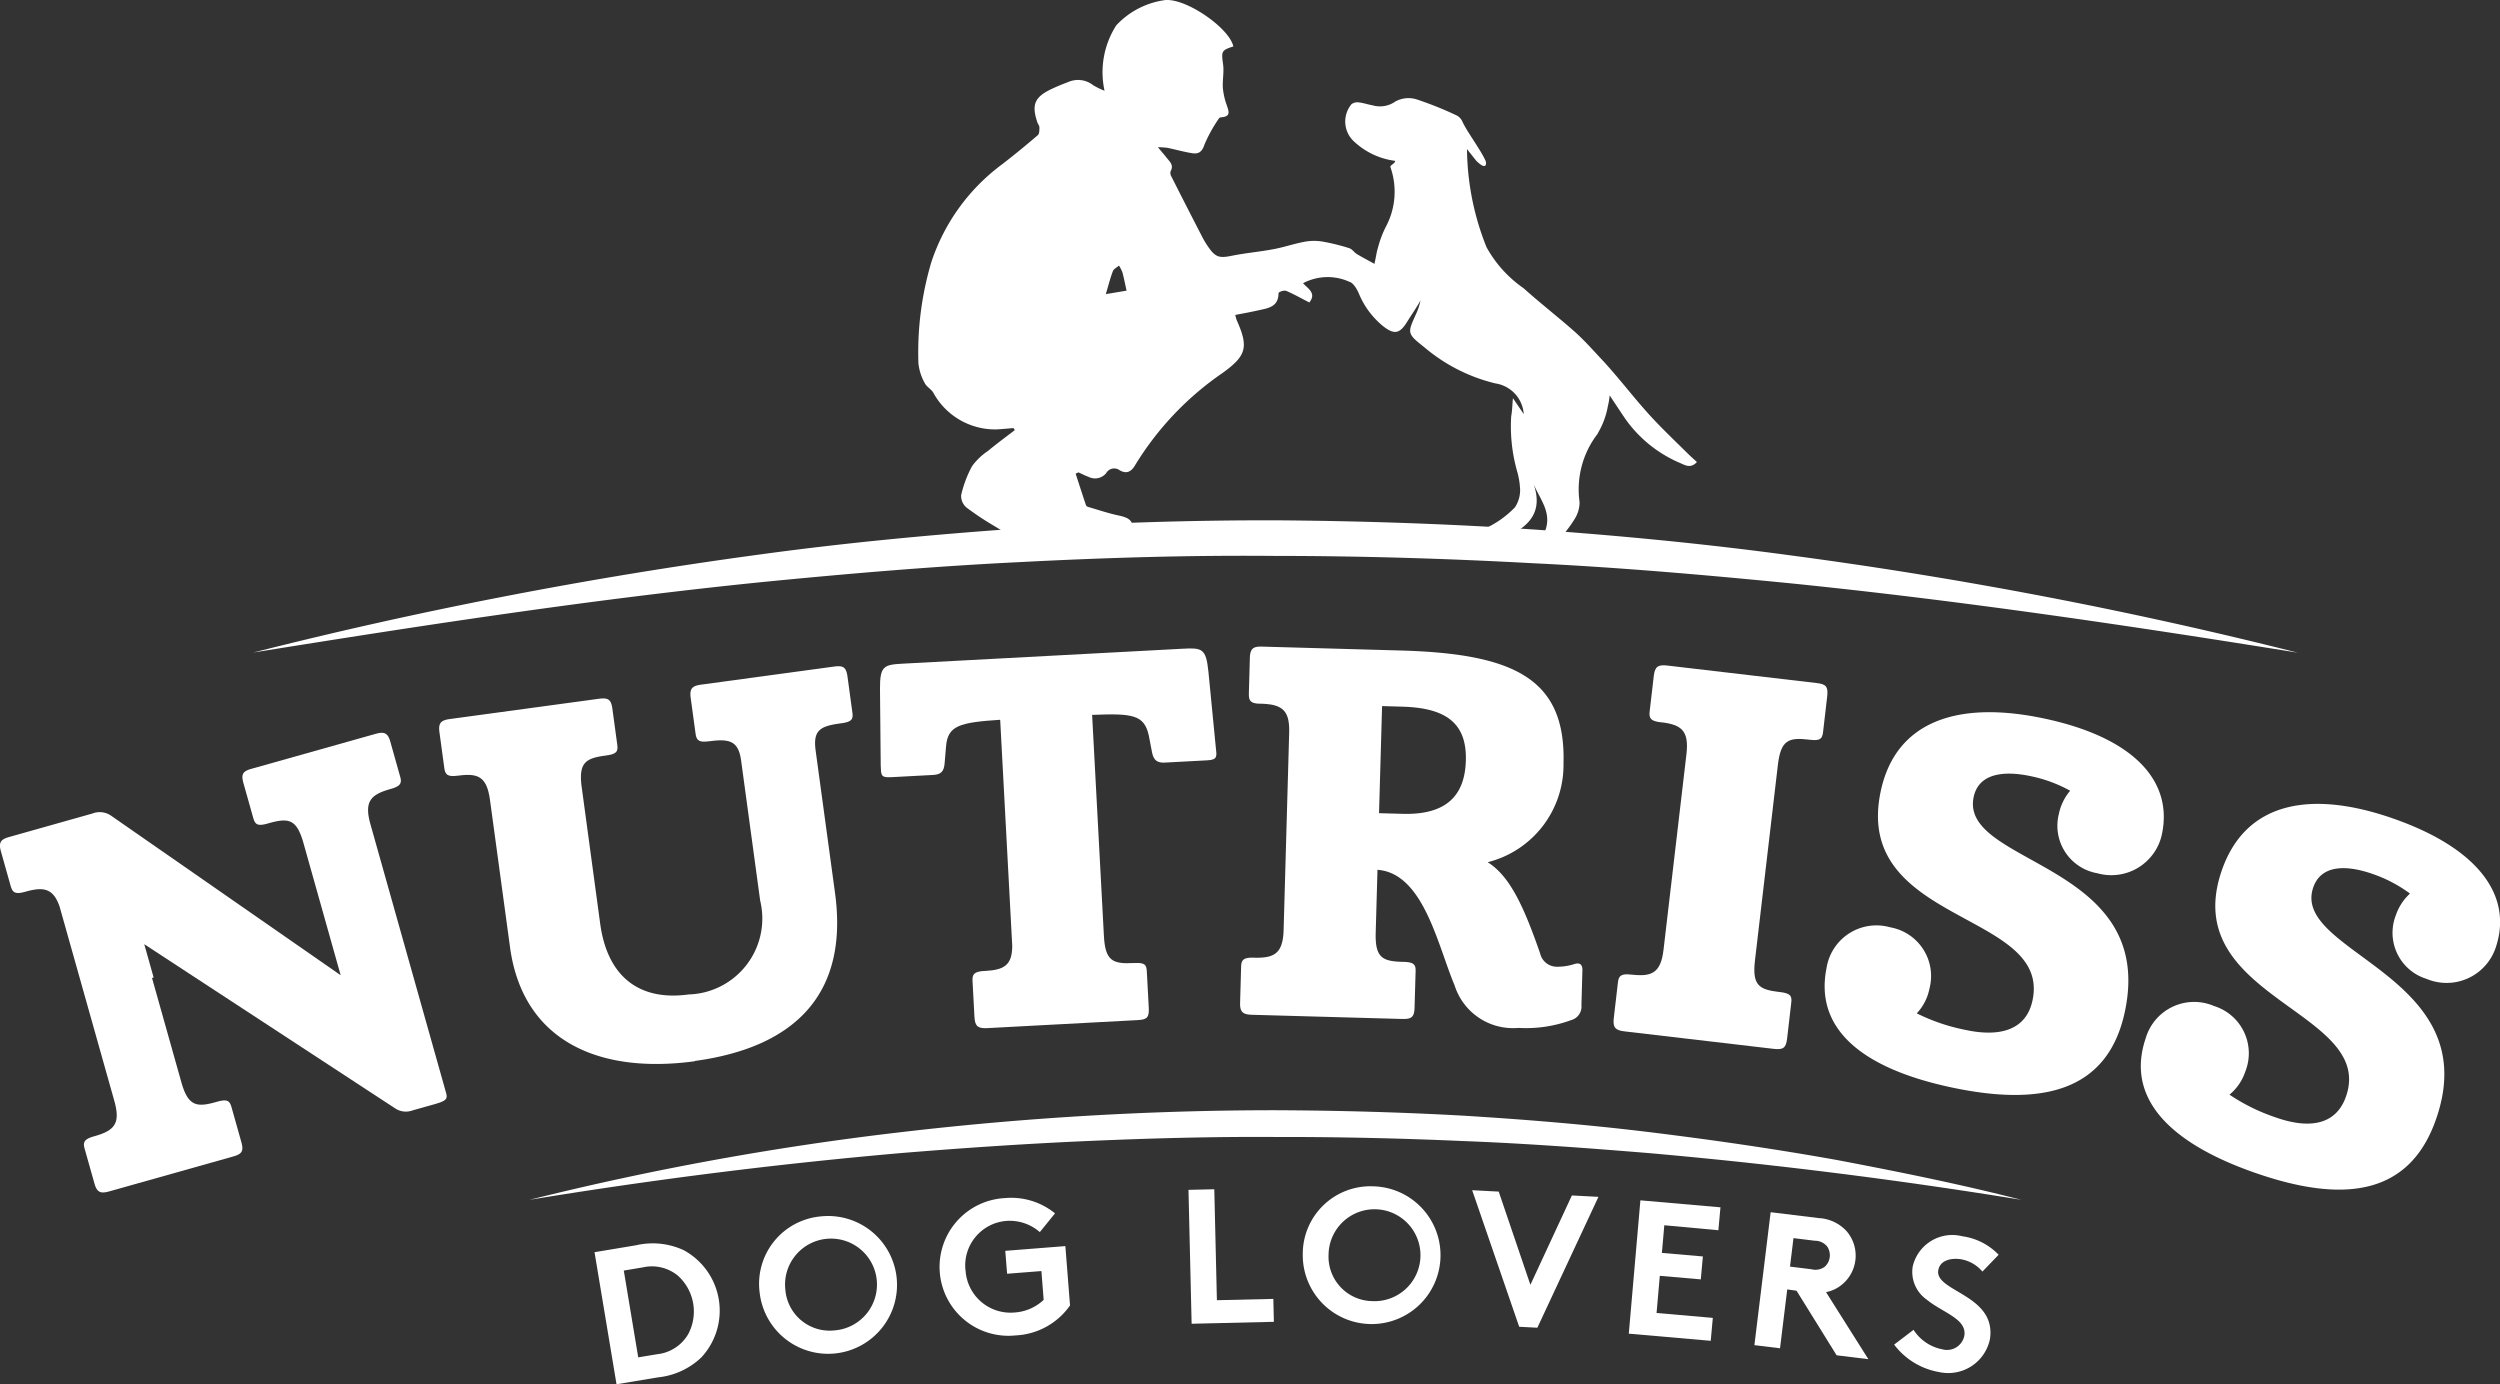
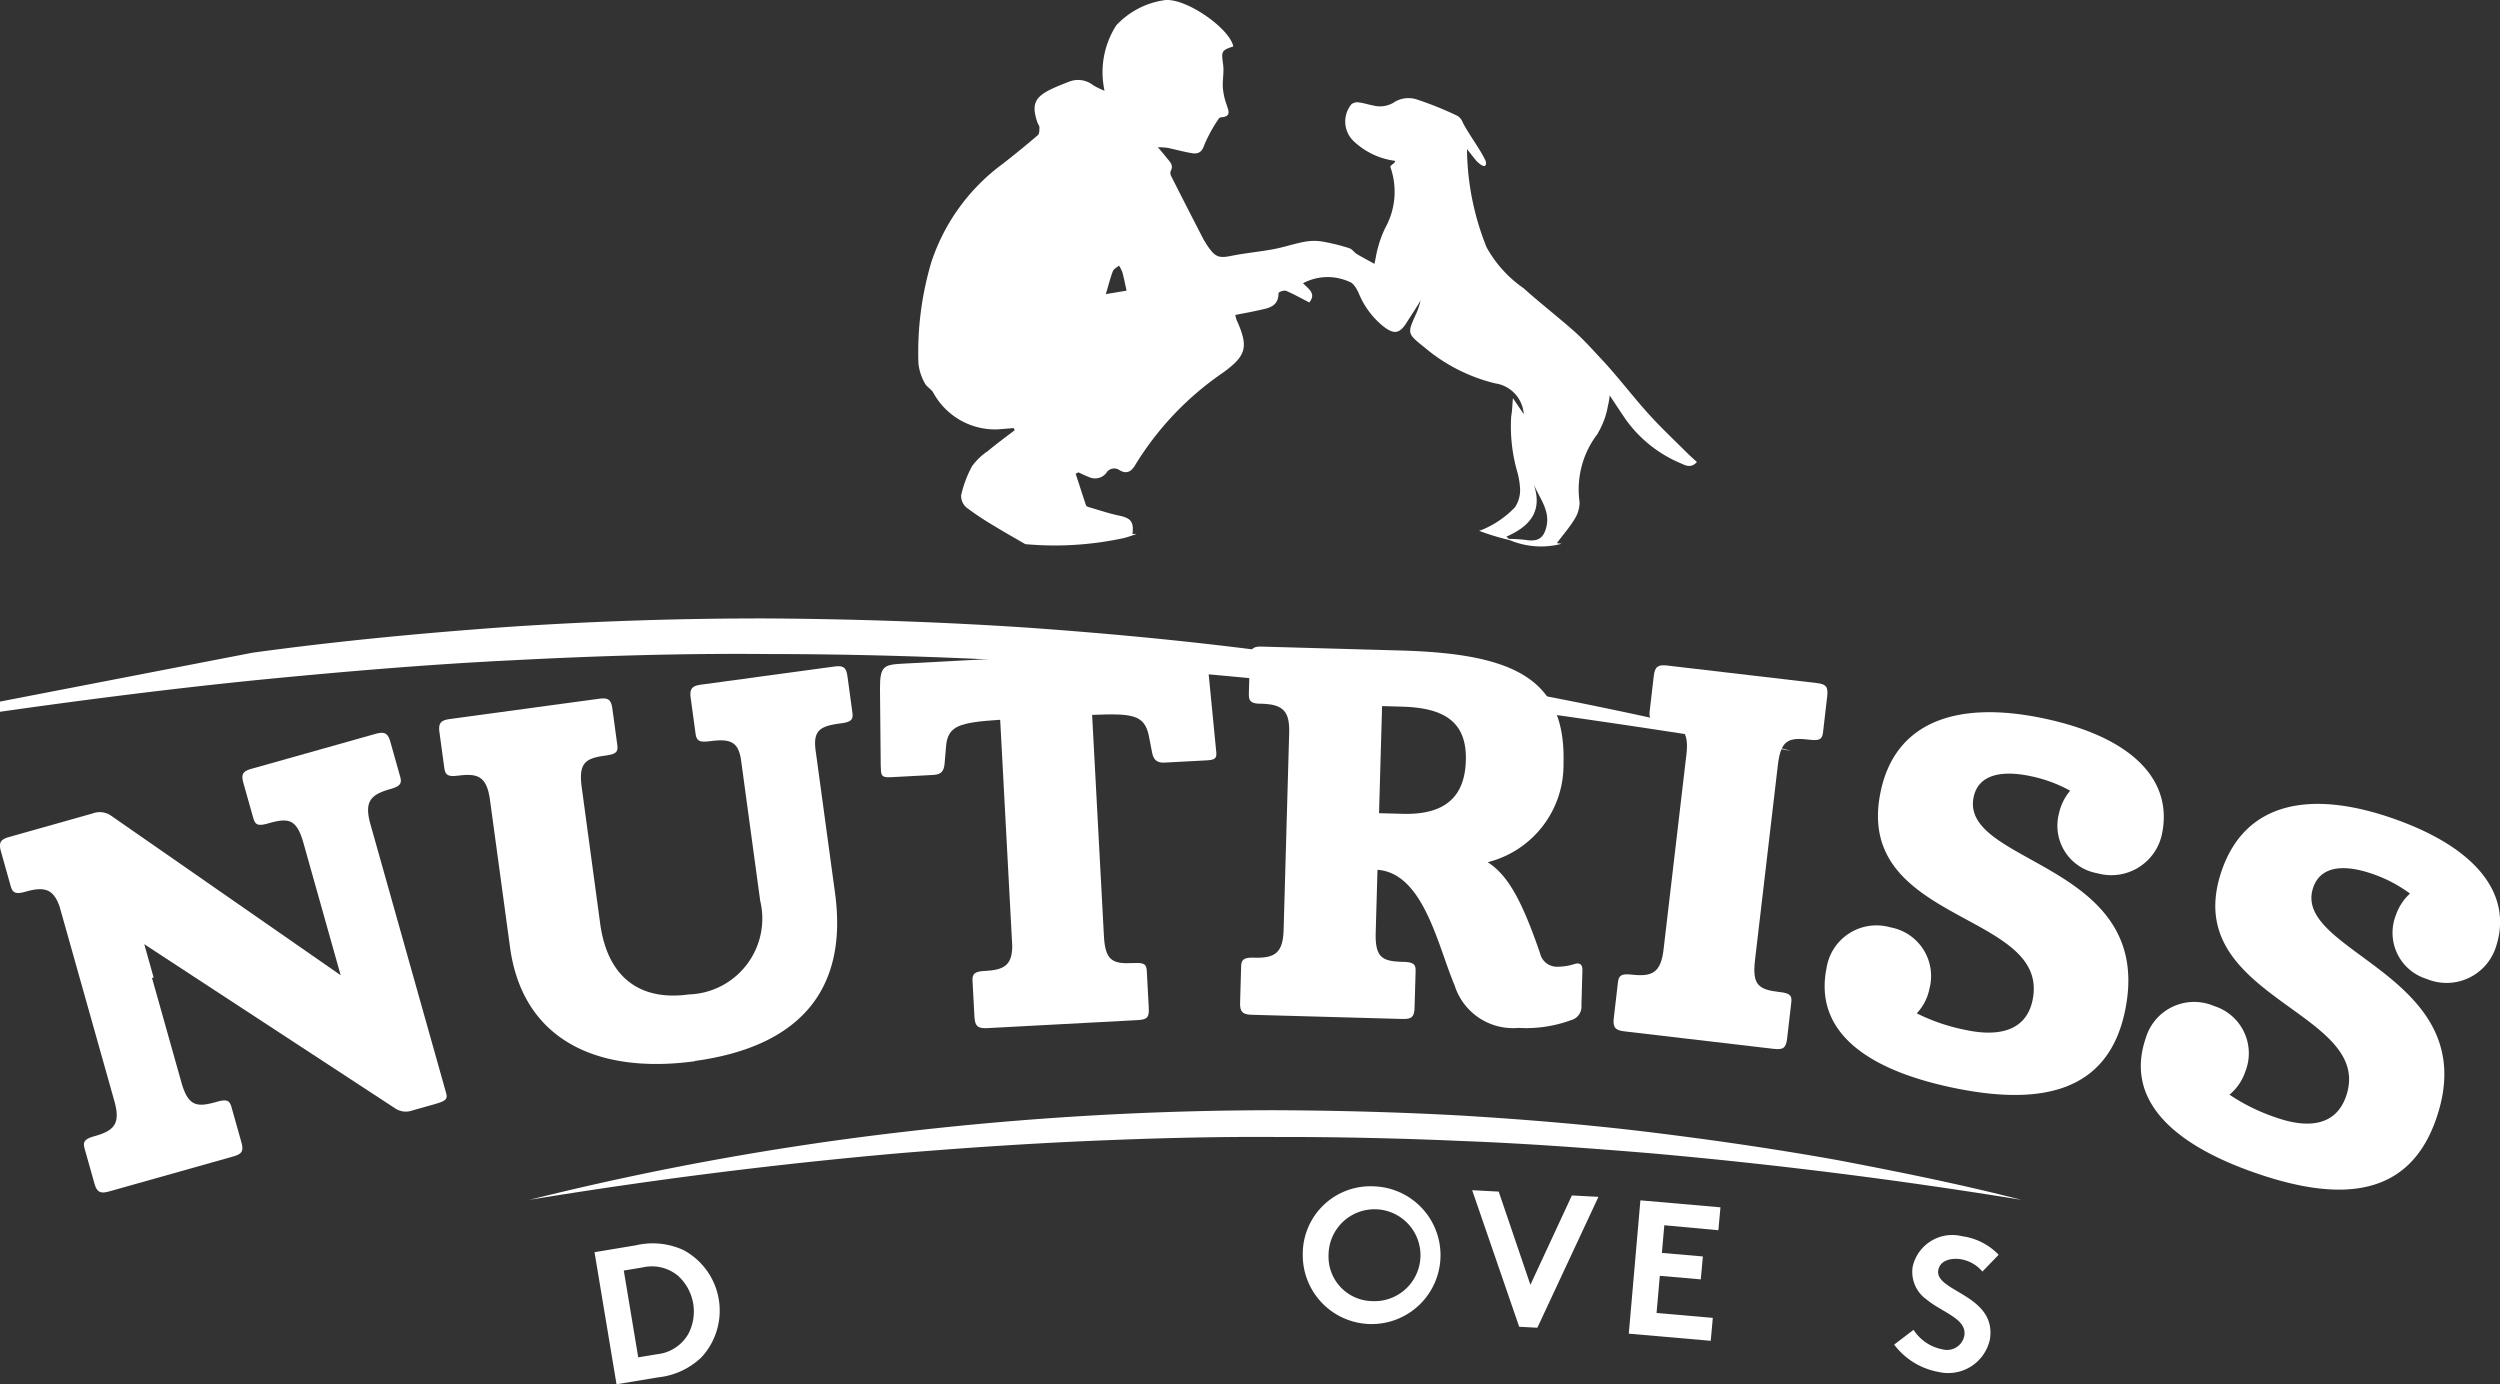
<svg xmlns="http://www.w3.org/2000/svg" width="120" height="66.445" viewBox="0 0 120 66.445">
  <rect x="0" y="0" width="120" height="66.445" fill="#333333" stroke="none" />
  <g id="Grupo_12" data-name="Grupo 12" transform="translate(-1174.782 20.419)">
    <path id="Trazado_1" data-name="Trazado 1" d="M1353.838.38a3.85,3.85,0,0,0,.484-1.3,3.47,3.47,0,0,0,.087-.521c.266.4.5.758.737,1.107a6.154,6.154,0,0,0,2.669,2.15c.224.1.488.262.782-.058-.161-.148-.32-.287-.468-.435-.6-.594-1.211-1.173-1.78-1.794s-1.075-1.263-1.612-1.893c-.231-.272-.464-.542-.707-.8-.417-.443-.819-.9-1.272-1.309-.81-.72-1.672-1.384-2.478-2.109A5.807,5.807,0,0,1,1348.5-8.55a12.912,12.912,0,0,1-.939-4.711l.447.562c.516.506.483.1.45.016-.209-.5-.881-1.389-1.111-1.882a.613.613,0,0,0-.256-.3,16.84,16.84,0,0,0-1.964-.789,1.309,1.309,0,0,0-1.01.11,1.276,1.276,0,0,1-1.087.181c-.219-.037-.431-.115-.651-.139a.479.479,0,0,0-.359.081,1.3,1.3,0,0,0,.125,1.8,3.537,3.537,0,0,0,1.969.923c-.01.141-.252.2-.229.3a3.561,3.561,0,0,1-.2,2.827,4.9,4.9,0,0,0-.395,1.032c-.073.229-.1.472-.171.785-.326-.181-.589-.316-.842-.469-.131-.08-.229-.239-.365-.282a9.87,9.87,0,0,0-1.284-.318,2.547,2.547,0,0,0-.859.007c-.5.093-.993.264-1.5.358-.666.126-1.345.184-2.008.318-.571.116-.766.076-1.1-.4a4.145,4.145,0,0,1-.3-.49q-.752-1.456-1.491-2.918a.329.329,0,0,1-.036-.254c.172-.3-.055-.465-.2-.656-.106-.138-.222-.267-.411-.494a3.958,3.958,0,0,1,.456.028c.391.082.777.191,1.17.256.3.052.487-.034.606-.4a6.991,6.991,0,0,1,.7-1.268.17.17,0,0,1,.119-.054c.481-.038.342-.312.248-.6a3.353,3.353,0,0,1-.18-.806c-.023-.377.063-.764.011-1.134-.087-.622-.084-.677.492-.859-.186-.9-2.391-2.414-3.367-2.212a3.908,3.908,0,0,0-2.253,1.2,4.169,4.169,0,0,0-.562,3.138,3.587,3.587,0,0,1-.543-.264,1.168,1.168,0,0,0-1.176-.164c-.276.106-.553.214-.819.341-.819.388-.973.751-.688,1.6.027.085.1.162.1.244,0,.127,0,.307-.074.373-.551.473-1.115.935-1.689,1.38a9.579,9.579,0,0,0-3.424,4.714,15.22,15.22,0,0,0-.621,4.861,2.451,2.451,0,0,0,.3.94c.079.171.284.279.4.442A3.382,3.382,0,0,0,1325,.192c.265-.016.53-.042.8-.063l.053.1c-.431.33-.869.651-1.289,1a3,3,0,0,0-.759.727,5.433,5.433,0,0,0-.526,1.4.734.734,0,0,0,.262.59,13.791,13.791,0,0,0,1.333.885c.455.28.923.542,1.486.869a15.642,15.642,0,0,0,4.766-.3c.2-.056.393-.123.58-.194l-.154.006-.047,0c.066-.6-.077-.763-.673-.889-.475-.1-.939-.259-1.405-.394-.056-.016-.137-.045-.151-.087-.172-.506-.333-1.015-.5-1.523l.133-.065c.159.072.316.154.48.214a.69.69,0,0,0,.851-.175.443.443,0,0,1,.652-.138c.331.192.558.063.734-.238a14.547,14.547,0,0,1,4.2-4.432c1.155-.831,1.26-1.246.676-2.547a1.95,1.95,0,0,1-.064-.239c.372-.074.725-.135,1.076-.215.474-.108,1.007-.15,1-.846a.476.476,0,0,1,.356-.1c.375.159.733.362,1.122.561.361-.447-.076-.67-.3-.924a2.523,2.523,0,0,1,2.224-.068c.188.051.355.338.45.552a3.965,3.965,0,0,0,1.147,1.561c.551.439.815.392,1.176-.195.112-.184.523-.792.643-1.031a3.015,3.015,0,0,1-.188.594c-.442.986-.49.981.37,1.662a8.255,8.255,0,0,0,3.411,1.735,1.6,1.6,0,0,1,1.36,1.474l-.52-.767c-.03.325-.031.6-.083.872a7.937,7.937,0,0,0,.307,2.717,3.765,3.765,0,0,1,.121.787,1.483,1.483,0,0,1-.247.863,4.677,4.677,0,0,1-1.46,1.029,2.566,2.566,0,0,1-.259.1,11.359,11.359,0,0,0,1.463.445,3.878,3.878,0,0,0,2.5.177l-.212-.027-.023,0c.322-.431.627-.779.861-1.17a1.515,1.515,0,0,0,.232-.8,4.371,4.371,0,0,1,.88-3.3M1330.224-6.3c.121-.4.208-.76.338-1.1.043-.112.193-.182.295-.271a1.8,1.8,0,0,1,.164.327c.073.268.124.541.2.876l-.995.167M1351.37,4.877c-.14.566-.432.714-1.007.619a7.311,7.311,0,0,0-.791-.048l-.121-.109c1.142-.494,1.757-1.238,1.307-2.521.288.685.806,1.274.612,2.058" transform="translate(-102.363)" fill="#fff" />
    <path id="Trazado_2" data-name="Trazado 2" d="M1258.855,161.092a140.588,140.588,0,0,1,17.759-3.238,154.285,154.285,0,0,1,18.046-1.061c3.015.013,6.03.094,9.041.263,3.008.185,6.014.433,9,.8s5.974.8,8.937,1.332c2.958.563,5.908,1.158,8.822,1.906q-8.9-1.451-17.861-2.242c-2.986-.245-5.973-.469-8.965-.581-2.992-.132-5.986-.2-8.979-.194-2.994-.02-5.988.062-8.978.192s-5.98.333-8.967.578q-8.953.782-17.859,2.246" transform="translate(-58.652 -123.921)" fill="#fff" />
-     <path id="Trazado_3" data-name="Trazado 3" d="M1215.33,69.037a217.444,217.444,0,0,1,24.319-4.71c4.1-.562,8.221-.951,12.35-1.244q6.2-.41,12.415-.4c4.141.029,8.28.167,12.411.441,4.129.293,8.25.688,12.348,1.245a215.12,215.12,0,0,1,24.326,4.668c-8.148-1.311-16.3-2.517-24.482-3.343-4.093-.4-8.187-.758-12.292-.954-4.1-.223-8.209-.347-12.315-.348-4.108-.039-8.213.086-12.314.3-4.1.2-8.2.551-12.29.953-8.183.828-16.327,2.078-24.476,3.389" transform="translate(-28.421 -58.127)" fill="#fff" />
+     <path id="Trazado_3" data-name="Trazado 3" d="M1215.33,69.037c4.1-.562,8.221-.951,12.35-1.244q6.2-.41,12.415-.4c4.141.029,8.28.167,12.411.441,4.129.293,8.25.688,12.348,1.245a215.12,215.12,0,0,1,24.326,4.668c-8.148-1.311-16.3-2.517-24.482-3.343-4.093-.4-8.187-.758-12.292-.954-4.1-.223-8.209-.347-12.315-.348-4.108-.039-8.213.086-12.314.3-4.1.2-8.2.551-12.29.953-8.183.828-16.327,2.078-24.476,3.389" transform="translate(-28.421 -58.127)" fill="#fff" />
    <path id="Trazado_4" data-name="Trazado 4" d="M1195.7,114.034l-1.116.314a.918.918,0,0,1-.838-.1l-12.04-7.878.451,1.6-.078.022,1.407,5c.325,1.155.734,1.218,1.667.954l.053-.015c.492-.138.6-.042.689.264l.471,1.673c.126.449.023.579-.419.7l-5.91,1.665c-.415.117-.6.066-.723-.381l-.472-1.673c-.086-.307-.015-.454.451-.586l.026-.007c.959-.269,1.256-.608.951-1.692l-2.629-9.334c-.3-.858-.746-.96-1.628-.712l-.025.007c-.467.131-.6.042-.69-.264l-.471-1.673c-.126-.447,0-.586.417-.7l3.967-1.118a.965.965,0,0,1,.929.12l10.994,7.64-1.785-6.342c-.326-1.154-.708-1.224-1.668-.954l-.052.015c-.492.138-.6.042-.69-.264l-.471-1.673c-.126-.448-.023-.579.417-.7l5.912-1.664c.414-.116.6-.067.723.382l.471,1.673c.087.307.016.453-.451.585l-.025.007c-.959.27-1.255.608-.951,1.692l3.624,12.87c.079.282.055.391-.49.545" transform="translate(0 -81.468)" fill="#fff" />
    <path id="Trazado_5" data-name="Trazado 5" d="M1257.174,104.847c-4.725.642-8.271-1.051-8.873-5.468l-.961-7.062c-.151-1.116-.558-1.308-1.52-1.178l-.026,0c-.48.065-.6-.041-.647-.358l-.234-1.723c-.063-.461.084-.58.511-.638l7.127-.969c.454-.061.6.018.663.479l.234,1.724c.043.315-.021.447-.528.516l-.053.008c-.934.126-1.258.344-1.139,1.415l.9,6.649c.36,2.646,1.973,3.712,4.241,3.4a3.645,3.645,0,0,0,3.439-4.5l-.915-6.723c-.125-.922-.526-1.065-1.513-.931l-.027,0c-.481.066-.6-.042-.646-.357l-.235-1.723c-.063-.461.084-.581.511-.639l6.352-.863c.455-.063.6.017.664.478l.234,1.724c.043.315-.02.448-.527.517l-.054.007c-.961.13-1.314.326-1.183,1.3l.932,6.844c.646,4.757-1.822,7.391-6.733,8.059" transform="translate(-49.037 -74.327)" fill="#fff" />
    <path id="Trazado_6" data-name="Trazado 6" d="M1319.828,100.716l-.093-1.736c-.017-.317.084-.446.568-.472h.027c.914-.048,1.307-.266,1.312-1.2l-.579-10.857c-1.963.129-2.521.281-2.6,1.292l-.066.788c-.032.418-.187.55-.563.569l-2.044.109c-.484.026-.44-.148-.461-.563l-.035-3.677c-.005-1.1.181-1.162,1.095-1.211l13.45-.718c.915-.048,1.105-.01,1.218,1.088l.357,3.659c.049.415.086.584-.4.61l-2.044.109c-.35.019-.545-.093-.621-.506l-.149-.777c-.216-1.018-.786-1.085-2.724-1.006l.566,10.611c.064,1.2.423,1.351,1.418,1.3l.053,0c.511-.027.572.093.589.411l.093,1.735c.024.465-.078.569-.535.593l-7.209.385c-.43.023-.6-.066-.622-.531" transform="translate(-98.272 -72.321)" fill="#fff" />
    <path id="Trazado_7" data-name="Trazado 7" d="M1374.265,85.508a3.722,3.722,0,0,0-.538-.039c-.484-.013-.505-.21-.5-.528l.047-1.665c.013-.466.178-.558.581-.547l6.651.187c5.411.152,7.939,1.326,7.823,5.413a4.812,4.812,0,0,1-3.638,4.749c1.006.64,1.671,1.932,2.517,4.382a.823.823,0,0,0,.79.635,2.639,2.639,0,0,0,.839-.124c.273-.09.4.011.4.281l-.047,1.689a.673.673,0,0,1-.505.72,6.26,6.26,0,0,1-2.516.37,2.94,2.94,0,0,1-3.069-2.047c-.808-1.909-1.491-5.382-3.7-5.541l-.085,3.01c-.034,1.2.311,1.38,1.28,1.408h.055c.511.015.589.14.58.457l-.05,1.738c-.013.465-.15.559-.608.546l-7.19-.2c-.43-.013-.589-.115-.576-.58l.049-1.737c.009-.318.12-.438.6-.424h.027c.97.027,1.381-.205,1.413-1.332l.266-9.449c.026-.906-.207-1.256-.9-1.374m6.345,5.25c2.127.06,2.99-.9,3.036-2.56.052-1.836-1.007-2.526-3.053-2.584l-.968-.028-.146,5.141Z" transform="translate(-138.499 -72.111)" fill="#fff" />
    <path id="Trazado_8" data-name="Trazado 8" d="M1434.8,88.439l-.027,0c-.482-.057-.574-.191-.538-.507l.2-1.727c.054-.461.227-.54.655-.49l7.17.84c.428.05.551.164.5.625l-.2,1.727c-.038.316-.132.428-.614.371l-.054-.006c-.99-.116-1.357.013-1.5,1.206l-1.1,9.388c-.14,1.192.188,1.4,1.151,1.516l.054.005c.508.06.574.191.537.507l-.2,1.728c-.053.461-.2.543-.653.49l-7.144-.837c-.428-.051-.577-.167-.523-.629l.2-1.727c.036-.316.157-.426.639-.369l.026,0c.964.112,1.394-.084,1.524-1.2l1.1-9.388c.13-1.119-.242-1.41-1.2-1.523" transform="translate(-180.271 -74.187)" fill="#fff" />
    <path id="Trazado_9" data-name="Trazado 9" d="M1477.66,96.965a6.641,6.641,0,0,0-1.889-.7c-1.4-.3-2.516-.084-2.746.993-.7,3.283,8.785,3.118,7.257,10.306-.819,3.856-4,4.558-8.32,3.64-4.48-.952-6.567-2.923-6-5.731a2.424,2.424,0,0,1,3.06-1.954,2.374,2.374,0,0,1,1.883,2.929,2.425,2.425,0,0,1-.612,1.2,9.236,9.236,0,0,0,2.363.8c1.581.336,2.884.036,3.193-1.424.912-4.29-8.645-3.64-7.286-10.037.713-3.354,3.684-4.376,7.848-3.491,4.321.918,6.188,3.018,5.649,5.556a2.483,2.483,0,0,1-3.1,1.871,2.314,2.314,0,0,1-1.847-2.846,2.509,2.509,0,0,1,.54-1.112" transform="translate(-203.506 -79.426)" fill="#fff" />
    <path id="Trazado_10" data-name="Trazado 10" d="M1529.523,111.916a6.605,6.605,0,0,0-1.783-.935c-1.348-.472-2.486-.4-2.85.637-1.108,3.166,8.316,4.208,5.888,11.143-1.3,3.722-4.544,4.014-8.713,2.554-4.323-1.512-6.143-3.733-5.221-6.446a2.423,2.423,0,0,1,3.282-1.55,2.374,2.374,0,0,1,1.5,3.145,2.43,2.43,0,0,1-.76,1.11,9.27,9.27,0,0,0,2.242,1.1c1.526.534,2.856.4,3.349-1.007,1.449-4.138-8.112-4.708-5.952-10.88,1.133-3.236,4.21-3.871,8.227-2.465,4.169,1.46,5.755,3.779,4.9,6.23a2.485,2.485,0,0,1-3.309,1.463,2.314,2.314,0,0,1-1.47-3.058,2.5,2.5,0,0,1,.676-1.035" transform="translate(-239.069 -89.449)" fill="#fff" />
    <path id="Trazado_11" data-name="Trazado 11" d="M1271.752,178.279a3.532,3.532,0,0,1,2.283.234,3.3,3.3,0,0,1,.855,5.144,3.527,3.527,0,0,1-2.083.962l-1.993.332-1.056-6.34Zm2.055,1.5a1.963,1.963,0,0,0-1.739-.437l-.905.151.693,4.166.906-.15a1.964,1.964,0,0,0,1.5-.977,2.313,2.313,0,0,0-.458-2.753" transform="translate(-66.439 -138.925)" fill="#fff" />
-     <path id="Trazado_12" data-name="Trazado 12" d="M1299.012,173.766a3.307,3.307,0,1,1-2.924,3.692,3.249,3.249,0,0,1,2.924-3.692m.673,5.47a2.206,2.206,0,1,0-2.366-1.93,2.134,2.134,0,0,0,2.366,1.93" transform="translate(-84.838 -135.797)" fill="#fff" />
-     <path id="Trazado_13" data-name="Trazado 13" d="M1326.126,174.336a2.161,2.161,0,0,0,2.36,2.025,2.239,2.239,0,0,0,1.389-.606l-.108-1.382-1.648.129-.086-1.1,2.884-.227.223,2.848a3.376,3.376,0,0,1-2.6,1.438,3.307,3.307,0,1,1-.535-6.59,3.333,3.333,0,0,1,2.415.732l-.73.9a2.2,2.2,0,0,0-1.609-.537,2.145,2.145,0,0,0-1.96,2.365" transform="translate(-104.997 -133.781)" fill="#fff" />
-     <path id="Trazado_14" data-name="Trazado 14" d="M1364.659,169.506l1.239-.029.125,5.326,2.709-.063.026,1.1-3.948.093Z" transform="translate(-132.83 -132.812)" fill="#fff" />
    <path id="Trazado_15" data-name="Trazado 15" d="M1386.287,169.007a3.306,3.306,0,1,1-3.393,3.263,3.246,3.246,0,0,1,3.393-3.263m-.071,5.509a2.206,2.206,0,1,0-2.084-2.231,2.133,2.133,0,0,0,2.084,2.231" transform="translate(-145.579 -132.482)" fill="#fff" />
    <path id="Trazado_16" data-name="Trazado 16" d="M1409.963,169.63l1.274.067,1.521,4.474,1.991-4.289,1.275.067-2.932,6.282-.872-.046Z" transform="translate(-164.517 -132.919)" fill="#fff" />
    <path id="Trazado_17" data-name="Trazado 17" d="M1436.727,172.428l-.116,1.328,1.967.17-.1,1.1-1.967-.171-.156,1.784,2.7.235-.1,1.1-3.933-.342.557-6.4,3.843.335-.1,1.1Z" transform="translate(-182.058 -134.035)" fill="#fff" />
-     <path id="Trazado_18" data-name="Trazado 18" d="M1456.634,176.866l-.346,2.825-1.23-.15.78-6.381,2.325.284a1.943,1.943,0,0,1,1.337.645,1.8,1.8,0,0,1-.319,2.608,1.682,1.682,0,0,1-.684.3l2.031,3.218-1.523-.187-1.924-3.1Zm1.155-.969a.757.757,0,0,0,.642-.116.733.733,0,0,0,.243-.461.743.743,0,0,0-.123-.514.758.758,0,0,0-.595-.277l-1.022-.125-.167,1.367Z" transform="translate(-196.065 -135.393)" fill="#fff" />
    <path id="Trazado_19" data-name="Trazado 19" d="M1478.321,181.434a2.116,2.116,0,0,0,1.386.936.846.846,0,0,0,1.052-.653c.129-.816-1.034-1.1-1.809-1.736a1.622,1.622,0,0,1-.669-1.585,1.948,1.948,0,0,1,2.378-1.454,2.967,2.967,0,0,1,1.746.889l-.778.807a1.726,1.726,0,0,0-1.032-.592c-.463-.073-1.01.045-1.088.535-.163,1.025,2.818,1.171,2.479,3.312a2.044,2.044,0,0,1-2.452,1.565,3.431,3.431,0,0,1-2.144-1.315Z" transform="translate(-211.689 -138.021)" fill="#fff" />
  </g>
</svg>